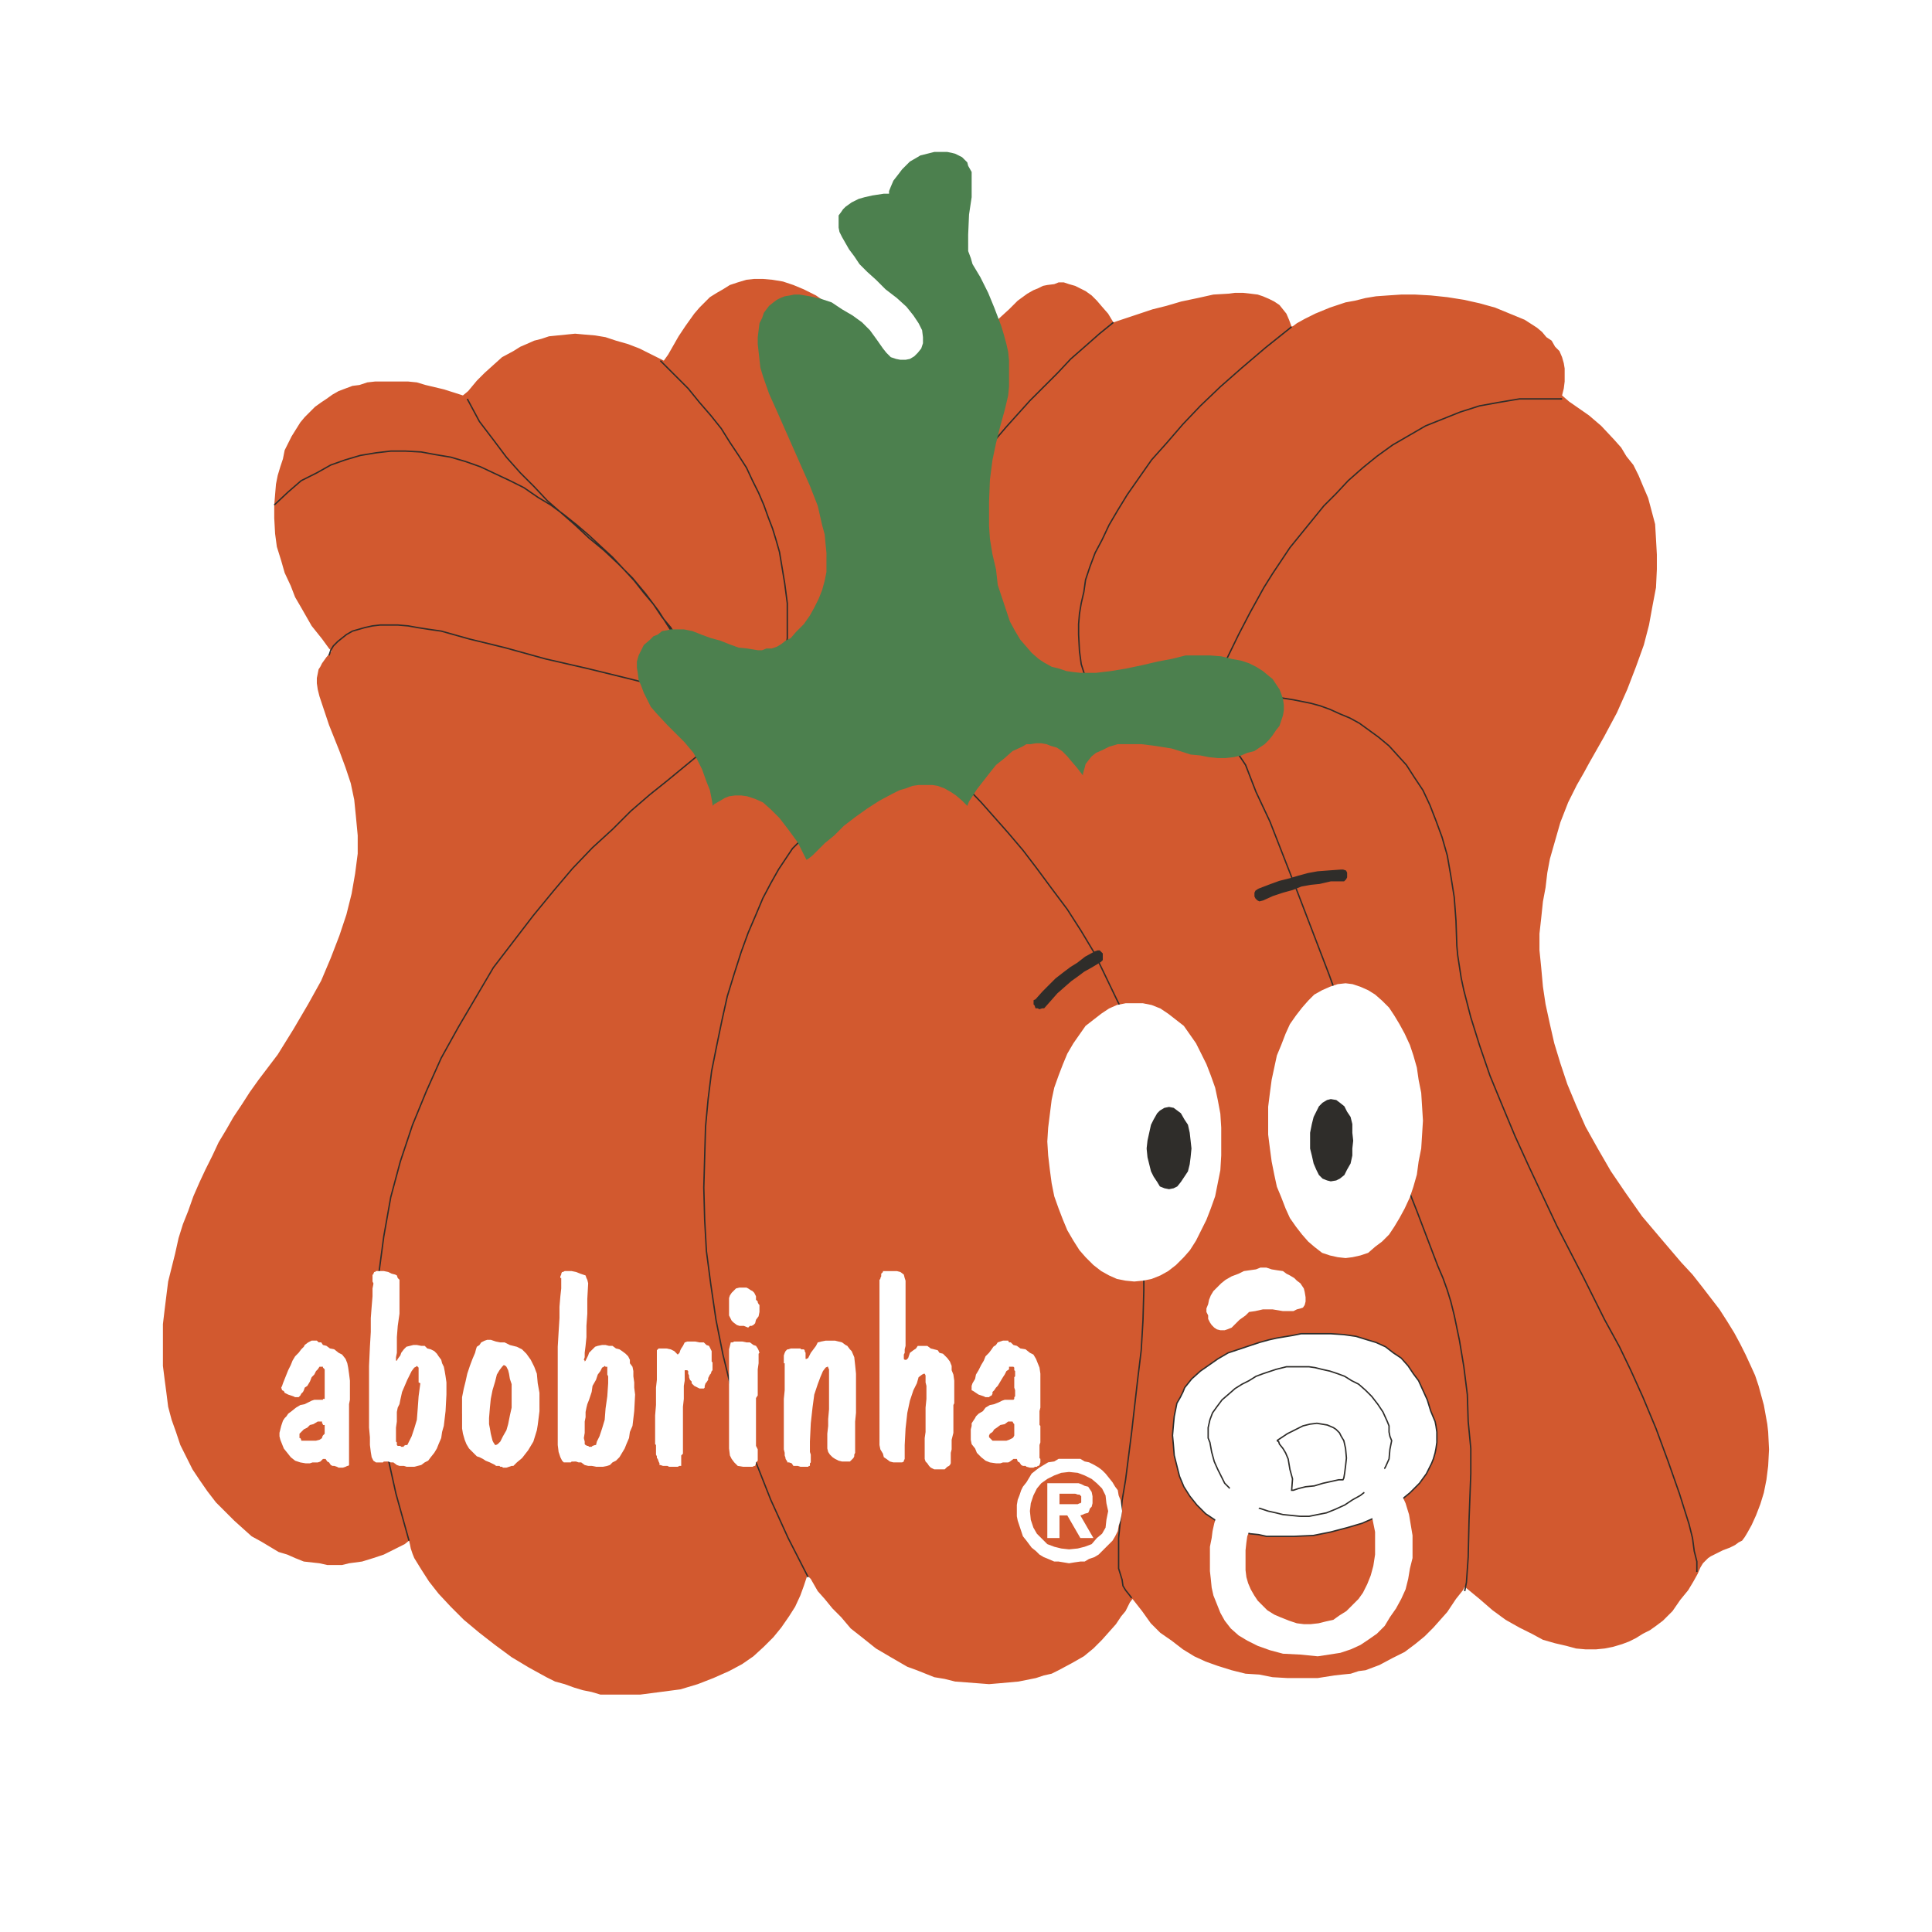
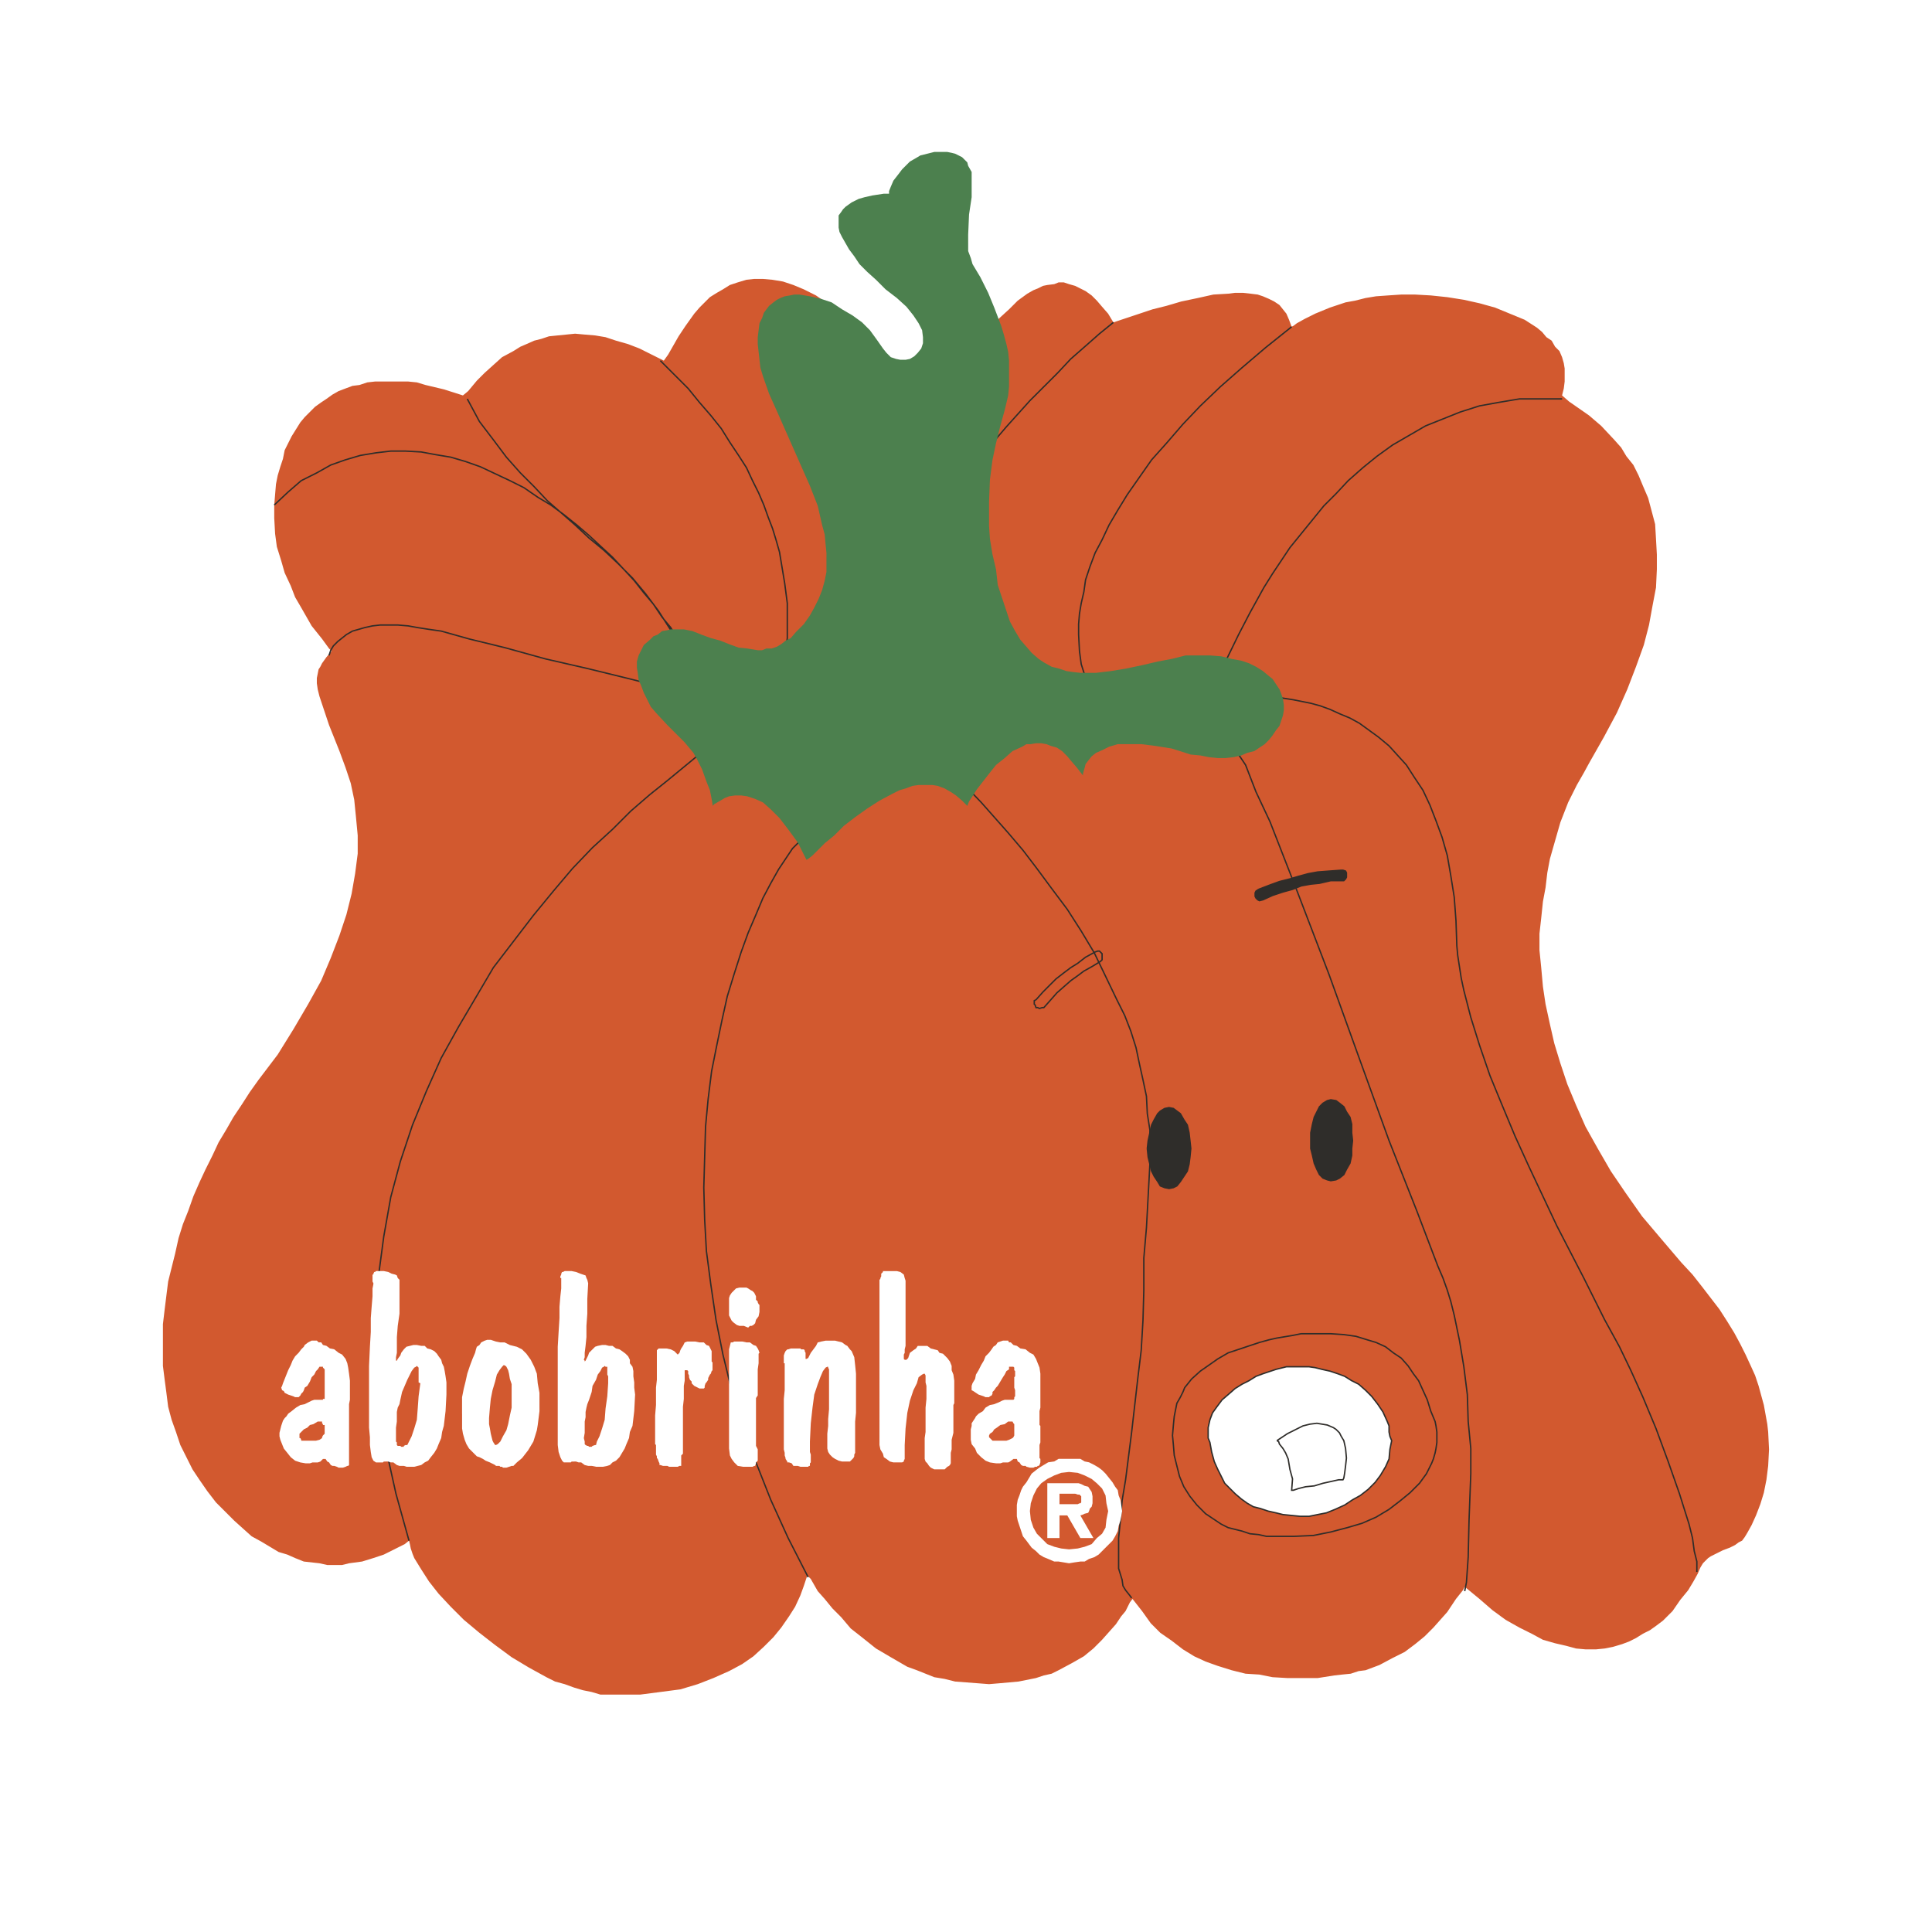
<svg xmlns="http://www.w3.org/2000/svg" width="2500" height="2500" viewBox="0 0 192.756 192.756">
  <path fill-rule="evenodd" clip-rule="evenodd" fill="#fff" d="M0 0h192.756v192.756H0V0z" />
  <path fill-rule="evenodd" clip-rule="evenodd" fill="#d2592f" d="M80.544 157.183l-.346 1.041-.347.955-.521 1.127-.607.955-.781 1.128-.78.954-.955.954-1.041.954-1.128.781-1.302.695-1.561.693-1.562.608-1.735.52-1.995.261-1.996.259H59.896l-.867-.259-.868-.174-.868-.26-.954-.347-.954-.26-.867-.434-1.736-.955-1.735-1.041-1.648-1.215-1.562-1.214-1.561-1.302-1.302-1.301-1.215-1.301-.954-1.215-.781-1.215-.693-1.128-.174-.433-.174-.521-.087-.433-.086-.347-.434.347-1.214.607-.868.434-1.042.346-1.127.348-1.301.174-.695.173h-1.474l-.781-.173-.781-.087-.781-.087-.867-.348-.781-.346-.868-.26-.867-.521-.868-.52-.954-.522-.868-.78-.867-.78-.868-.868-.955-.954-.867-1.128-.781-1.128-.693-1.041-.608-1.215-.607-1.215-.434-1.301-.434-1.215-.347-1.3-.174-1.389-.173-1.302-.174-1.388v-4.164l.174-1.475.173-1.388.174-1.389.347-1.387.347-1.388.347-1.562.434-1.388.52-1.302.521-1.475.607-1.387.608-1.302.694-1.388.607-1.301.781-1.301.694-1.215.868-1.302.78-1.214.868-1.215 1.908-2.515 1.562-2.517 1.475-2.515 1.301-2.343.954-2.256.868-2.255.694-2.082.521-2.083.347-1.995.26-1.996v-1.821l-.173-1.823-.174-1.735-.347-1.648-.52-1.562-.608-1.648-1.04-2.603-.695-2.082-.26-.781-.173-.694-.088-.607v-.521l.088-.433.086-.434.173-.261.174-.347.434-.607.52-.607-.259-.26-.695-.955-1.041-1.301-1.041-1.822-.607-1.041-.434-1.128-.608-1.301-.347-1.215-.433-1.388-.174-1.301-.086-1.562v-1.301l.086-1.041.087-1.042.173-.867.261-.868.26-.78.173-.868.347-.694.348-.694.433-.694.434-.694.434-.521.52-.52.521-.521.607-.434.521-.347.607-.433.608-.347.694-.261.693-.26.695-.087.781-.26.78-.087h3.297l.867.087.868.26 1.822.434 1.908.607.521-.433.868-1.041.781-.781.867-.781.868-.781 1.128-.607.694-.434.607-.261.781-.347.694-.173.781-.26.867-.087.868-.087.867-.087.955.087 1.041.087 1.041.174 1.041.346 1.215.347 1.127.435 1.215.607 1.215.607.434-.607 1.041-1.822.693-1.041.868-1.215.521-.607.52-.521.521-.521.694-.433.607-.347.694-.434.781-.26.868-.26.78-.087h.868l.954.087 1.042.173 1.041.347 1.041.434 1.214.607 1.128.781 1.214.954 1.389 1.128 1.388 1.388 1.388 1.475 1.128 1.128.954.954.521.347.52.348.434.086.434.087.521.173.433-.173.608-.087.433-.173.521-.348.52-.433.434-.434.607-.694 1.302-1.562 1.649-1.821.781-.868.953-.868.869-.867.953-.694.608-.347.433-.174.522-.26.433-.087.694-.086.433-.174h.522l.519.174.608.173.521.26.52.26.607.434.522.521.519.607.607.694.522.868.779-.261 1.823-.607 1.302-.434 1.387-.347 1.475-.434 1.65-.347 1.561-.347 1.474-.086.694-.087h.781l.781.087.693.086.522.174.607.26.52.26.521.348.348.433.346.434.261.607.26.695.174-.087.346-.261.781-.434 1.041-.52 1.475-.607 1.562-.521.955-.173 1.039-.261 1.043-.173 1.213-.087 1.303-.087h1.387l1.562.087 1.648.173 1.649.261 1.56.347 1.563.434 1.475.607 1.474.607 1.215.781.521.434.434.521.52.346.347.608.434.434.26.607.173.607.086.521v1.301l-.086.694-.173.694.695.608 1.994 1.388 1.215 1.041 1.301 1.388.695.781.52.867.695.868.519 1.041.434 1.041.521 1.214.348 1.302.346 1.301.088 1.475.086 1.562v1.475l-.086 1.821-.348 1.823-.348 1.908-.519 1.996-.781 2.168-.868 2.256-1.041 2.343-1.3 2.429-1.477 2.603-.519.954-.696 1.214-.867 1.736-.779 1.995-.348 1.215-.348 1.214-.347 1.215-.26 1.388-.174 1.475-.26 1.388-.173 1.648-.174 1.562v1.649l.174 1.734.173 1.909.26 1.736.434 1.995.435 1.909.608 1.995.693 2.082.867 2.082.955 2.169 1.213 2.169 1.303 2.256 1.475 2.169 1.648 2.342 1.908 2.255 1.996 2.343 1.127 1.215.955 1.214.868 1.128.867 1.128.781 1.216.693 1.127.608 1.127.521 1.041.52 1.128.433.955.348 1.041.26.954.262.955.173.954.172.954.088.781.086 1.735-.086 1.648-.174 1.389-.259 1.3-.348 1.129-.434 1.127-.433.955-.434.781-.262.433-.259.348-.346.173-.348.26-.521.261-.694.26-.519.26-.695.347-.26.173-.262.261-.26.261-.259.433-.26.608-.434.78-.521.867-.782.955-.779 1.128-.955.954-.693.521-.608.433-.695.347-.693.435-.694.346-.695.261-.867.26-.867.174-.868.087h-1.041l-.955-.087-.955-.261-1.127-.26-1.215-.347-1.127-.608-1.214-.606-1.389-.782-1.301-.954-1.303-1.128-1.474-1.214-.174.346-.693.868-.868 1.302-1.388 1.562-.867.867-.955.781-1.042.78-1.214.608-1.301.694-1.389.521-.693.087-.781.259-.868.087-.781.087-1.648.26h-3.035l-1.477-.086-1.301-.261-1.387-.087-1.388-.346-1.389-.434-1.215-.434-1.127-.521-1.129-.693-1.127-.869-1.128-.78-.954-.955-.867-1.214-.955-1.215-.26.347-.433.868-.436.521-.519.78-.694.781-.695.781-.867.868-.953.78-1.217.694-1.301.695-.693.346-.781.174-.782.26-.867.174-.867.174-.955.086-.953.086-1.041.088-1.129-.088-1.128-.086-1.128-.086-1.041-.261-1.041-.173-.867-.348-.868-.346-.954-.348-1.648-.954-1.475-.867-1.302-1.041-1.215-.955-.954-1.127-.867-.869-.781-.954-.694-.78-.694-1.215-.348-.347z" />
-   <path fill-rule="evenodd" clip-rule="evenodd" fill="#fff" d="M129.822 133.064l-.867.174-1.56.26-.782.174-.955.261-1.041.346-1.041.347-1.041.347-1.041.607-.867.608-.867.607-.867.78-.696.868-.174.434-.259.52-.348.608-.086.433-.174.869-.086.867-.088 1.041.088.954.086 1.041.26 1.041.262 1.041.433 1.042.608.954.693.867.434.434.433.434.522.347.519.348.522.346.693.347.694.174.695.173.779.261.869.086.782.173h2.775l1.908-.086 1.736-.347 1.649-.434 1.474-.433 1.389-.608 1.301-.781 1.127-.867.955-.782.955-.954.693-.954.52-1.041.174-.433.174-.608.086-.433.087-.608v-1.041l-.087-.607-.086-.434-.434-1.041-.348-1.128-.433-.954-.434-.955-.521-.694-.52-.781-.693-.781-.781-.52-.782-.607-.953-.433-.869-.261-1.127-.348-1.215-.173-1.301-.087h-2.951z" />
  <path d="M129.822 133.064l-.867.174-1.561.26-.781.174-.955.261-1.041.347-1.041.347-1.041.347-1.041.607-.867.607-.867.607-.867.78-.695.868-.174.434-.26.521-.348.607-.086.434-.174.868-.086.867-.088 1.041.088.954.086 1.041.26 1.041.262 1.041.434 1.042.607.954.693.867.434.434.434.435.521.347.52.348.521.347.693.347.693.174.695.173.779.261.869.087.781.173h2.775l1.908-.086 1.736-.348 1.648-.434 1.475-.434 1.389-.607 1.301-.781 1.127-.867.955-.781.955-.954.693-.954.52-1.041.174-.434.174-.607.086-.434.088-.607v-1.042l-.088-.607-.086-.434-.434-1.041-.348-1.128-.434-.954-.434-.955-.521-.694-.52-.78-.693-.781-.781-.521-.781-.606-.953-.434-.869-.261-1.127-.348-1.215-.173-1.301-.087h-2.949M74.038 72.334l-.521.26-1.562 1.127-2.429 1.735-2.95 2.429-1.735 1.388-1.909 1.648-1.822 1.822-1.995 1.822-1.996 2.083-1.909 2.255-1.996 2.429-1.995 2.603-1.996 2.602-1.735 2.95-1.735 2.949-1.735 3.124-1.475 3.297-1.388 3.383-1.215 3.645-.954 3.557-.694 3.904-.521 3.904-.261 4.077v4.251l.347 4.425.607 4.338 1.041 4.685 1.302 4.686m40.865-70.967h-.26l-.521.087-.607.434-.521.694-.694.694-.694 1.041-.694 1.041-.781 1.388-.781 1.475-.694 1.648-.781 1.822-.694 1.909-.694 2.169-.694 2.255-.521 2.343-.521 2.516-.521 2.604-.347 2.775-.26 2.776-.087 3.037-.086 3.036.086 3.21.174 3.123.434 3.297.521 3.558.694 3.47.867 3.558 1.128 3.557 1.301 3.644 1.475 3.731 1.735 3.816 1.995 3.904m28.111-88.58l-.26-.607-.607-1.909-.174-1.301-.086-1.648v-1.041l.086-1.041.174-1.041.262-1.128.172-1.215.434-1.301.521-1.388.693-1.301.695-1.475.867-1.475.955-1.562 1.213-1.735 1.215-1.735 1.475-1.648 1.648-1.908 1.736-1.822 1.994-1.908 2.17-1.909 2.342-1.995 2.604-2.082m-7.375 35.395l.434-1.302 1.648-3.383 1.127-2.169 1.389-2.516.867-1.388.869-1.301.867-1.301 1.127-1.388 1.129-1.388 1.127-1.388 1.215-1.214 1.215-1.301 1.475-1.301 1.389-1.128 1.561-1.128 1.648-.955 1.648-.954 1.736-.694 1.734-.694 1.908-.607 1.91-.347 2.083-.35h4.25m-60.557 8.936l.347-.434.955-1.301 1.735-1.995 2.082-2.429 2.342-2.603 2.777-2.776 1.301-1.388 1.389-1.215 1.475-1.301 1.389-1.127M77.855 68.43l.347-2.082.347-2.689v-3.47l-.26-1.996-.347-2.082-.173-1.042-.347-1.214-.347-1.128-.434-1.128-.434-1.214-.521-1.215-.607-1.214-.607-1.301-.781-1.215-.868-1.301-.868-1.388-1.041-1.301-1.128-1.301-1.128-1.388-1.388-1.388-1.388-1.388m27.763 39.733l.607.607 1.475 1.475 2.169 2.256 2.689 3.037 1.475 1.735 1.389 1.822 1.475 1.995 1.561 2.083 1.389 2.168 1.301 2.169 1.129 2.342 1.127 2.343.781 1.562.607 1.562.521 1.648.346 1.648.348 1.562.348 1.648.086 1.734.26 1.648v3.297l-.172 3.21-.174 3.21-.262 3.037v3.21l-.086 3.036-.174 2.95-.348 2.862-.605 5.293-.607 4.771-.348 2.082-.174 1.996-.174 1.734v3.037l.348 1.127.086.607.262.434.346.435.262.347m33.225-.692l.174-.868.174-2.516.086-3.73.174-4.599v-2.516l-.26-2.689-.086-2.689-.348-2.776-.434-2.603-.521-2.517-.346-1.388-.348-1.128-.434-1.215-.521-1.215-2.082-5.466-2.775-7.027-2.951-8.154-3.035-8.416-3.123-8.155-2.777-7.114-1.387-2.95-1.041-2.689-.695-1.041-.434-.868-.434-.781-.521-.607m2.083-3.47l.867-.087 2.256.087 1.648.26 1.734.347.953.261.955.347.955.434 1.041.434.953.521.955.694.955.694 1.041.868.867.954.867.955.781 1.214.867 1.302.693 1.475.607 1.562.607 1.648.521 1.822.348 1.996.346 2.169.174 2.342.086 2.516.088.955.174 1.128.174 1.128.26 1.214.693 2.689.867 2.776 1.043 3.037 1.213 2.949 1.303 3.123 1.387 3.037 2.777 5.899 2.689 5.205 2.082 4.165 1.475 2.689 1.127 2.342 1.215 2.689 1.303 3.123 1.215 3.297 1.127 3.21.955 3.037.346 1.388.174 1.302.26 1.041v1.041M68.659 69.124l-.867-.086-2.169-.607-3.124-.781-3.904-.955-4.164-.954-4.078-1.128-3.557-.868-2.776-.781-1.215-.173-1.128-.174-.954-.173-1.041-.087h-1.736l-.781.087-.781.173-.607.174-.607.173-.607.347-.434.347-.434.347-.434.434-.261.434-.173.521m35.398-.434l-.607-1.128-.694-1.215-.868-1.041-.868-1.301-.954-1.128-.955-1.214-1.041-1.128-1.128-1.215-1.128-1.041-1.214-1.127-1.215-1.042-1.301-1.041-1.301-.954-1.301-.781-1.388-.955-1.388-.694-1.475-.694-1.475-.694-1.475-.521-1.475-.434-1.562-.261-1.388-.26-1.562-.086h-1.475l-1.475.173-1.562.26-1.475.434-1.475.521-1.388.781-1.561.781-1.302 1.128-1.388 1.301M68.225 64.96l-1.301-2.082-1.215-1.909-1.301-1.735-1.301-1.562-1.475-1.475-1.388-1.301-1.475-1.214-1.389-1.302-1.388-1.214-1.389-1.214-1.301-1.388-1.389-1.388-1.388-1.562-1.302-1.735-1.388-1.822-1.212-2.257" fill="none" stroke="#2f2d2a" stroke-width=".138" stroke-miterlimit="2.613" />
-   <path fill-rule="evenodd" clip-rule="evenodd" fill="#2f2d2a" d="M103.361 99.75l.696-.781.693-.695.607-.607.782-.606.693-.522.695-.434.78-.606.955-.521.259-.087h.174l.174.174.086.086v.608l-.174.173-.867.521-.779.434-.696.52-.607.434-.693.607-.694.608-.609.694-.693.78h-.174l-.26.087-.174-.087h-.174l-.086-.259-.086-.087v-.347l.172-.087z" />
  <path fill="none" stroke="#2f2d2a" stroke-width=".138" stroke-miterlimit="2.613" d="M103.361 99.75l.696-.781.693-.695.607-.607.782-.606.693-.522.695-.434.78-.606.955-.521.259-.087h.174l.174.174.086.086v.608l-.174.173-.867.521-.779.434-.696.52-.607.434-.693.607-.694.608-.609.694-.693.78h-.174l-.26.087-.174-.087h-.174l-.086-.259-.086-.087v-.347l.172-.087" />
  <path fill-rule="evenodd" clip-rule="evenodd" fill="#2f2d2a" d="M125.572 88.731l1.127-.433.955-.347 1.041-.261.867-.26.956-.26.953-.174 1.129-.086 1.214-.087h.172l.262.087.086.173v.434l-.086.173-.174.174h-1.301l-1.128.26-.868.087-.955.173-.867.347-.953.261-1.043.347-.953.433-.348.087-.174-.087-.172-.173-.087-.174v-.346l.087-.174.26-.174z" />
  <path fill="none" stroke="#2f2d2a" stroke-width=".138" stroke-miterlimit="2.613" d="M125.572 88.731l1.127-.433.955-.347 1.041-.261.867-.26.956-.26.953-.174 1.129-.086 1.214-.087h.172l.262.087.086.173v.434l-.086.173-.174.174h-1.301l-1.128.26-.868.087-.955.173-.867.347-.953.261-1.043.347-.953.433-.348.087-.174-.087-.172-.173-.087-.174v-.346l.087-.174.26-.174" />
-   <path fill-rule="evenodd" clip-rule="evenodd" fill="#fff" d="M123.576 127.078l.522-.261.605-.086.609-.086.434-.174h.608l.519.174.522.086.607.086.346.261.347.174.434.26.26.26.347.26.174.261.174.26.086.347.088.521v.433l-.088.347-.174.261-.26.086-.347.087-.346.174h-1.041l-1.043-.174h-.953l-.781.174-.608.087-.346.346-.607.435-.435.433-.346.347-.434.174-.261.086h-.434l-.346-.086-.262-.174-.259-.261-.174-.259-.174-.347v-.348l-.174-.346v-.348l.174-.434.088-.433.174-.434.26-.434.347-.347.434-.434.433-.346.608-.347.693-.261z" />
  <path fill-rule="evenodd" clip-rule="evenodd" fill="#4c804e" d="M80.458 85.782l.173-.087.434-.347.521-.521.694-.694.954-.78.954-.955 1.128-.868 1.215-.867 1.215-.781 1.301-.694.694-.347.607-.174.694-.26.607-.087H93.038l.52.087.694.26.608.348.52.347.607.52.521.52.173-.433.782-1.215.607-.78.608-.782.693-.867.867-.694.782-.694.955-.434.433-.26h.434l.519-.087h.522l.519.087.434.174.609.173.52.347.519.521.434.52.521.607.608.781v-.174l.174-.607.086-.347.261-.346.346-.434.434-.348.607-.26.695-.347.868-.26h2.341l1.389.174 1.648.26 1.909.607.955.087.867.173.867.087h.781l.782-.087.781-.173.605-.261.696-.173.519-.347.522-.347.433-.434.346-.434.348-.52.347-.434.174-.521.174-.52.086-.521v-.52l-.086-.608-.174-.52-.174-.434-.347-.52-.348-.521-.434-.347-.519-.434-.694-.434-.695-.347-.779-.26-.955-.173-1.041-.261-1.129-.086h-2.43l-1.387.347-1.388.26-1.475.347-1.648.347-1.563.26-1.474.174h-1.561l-.781-.087-.608-.087-.781-.26-.693-.174-.781-.433-.52-.347-.695-.608-.52-.607-.607-.694-.522-.868-.519-.954-.348-1.041-.433-1.302-.434-1.301-.174-1.561-.348-1.475-.259-1.562-.086-1.301v-2.429l.086-2.169.259-1.996.348-1.648.434-1.735.433-1.562.348-1.475.086-.867v-2.603l-.086-.868-.174-.781-.26-.954-.261-.867-.694-1.822-.607-1.475-.781-1.562-.78-1.301-.174-.607-.26-.695V23.403l.086-1.995.261-1.735v-2.516l-.347-.608-.087-.347-.26-.26-.261-.26-.346-.174-.348-.173-.347-.087-.433-.087h-1.302l-.694.174-.694.173-.434.261-.607.346-.347.348-.434.433-.26.347-.607.781-.26.607-.174.434v.261h-.521l-1.128.173-.78.174-.607.173-.695.347-.607.434-.26.26-.174.26-.26.348v1.214l.086.434.261.521.347.607.347.607.52.694.521.781.781.781.868.781.954.954 1.128.867.954.868.694.868.52.78.348.694.086.695v.607l-.173.521-.347.433-.347.347-.434.261-.434.086h-.52l-.434-.086-.52-.174-.435-.434-.346-.433-.608-.868-.694-.955-.781-.78-.954-.694-1.041-.608-1.041-.694-1.041-.347-1.128-.26-.521-.087-.52-.087h-.52l-.434.087-.521.087-.434.173-.347.174-.346.26-.434.347-.261.347-.26.347-.173.521-.261.52-.087.694-.086.695v.693l.086.781.087.781.087.781.26.867.608 1.736.78 1.735 1.649 3.731 1.648 3.73.781 1.995.434 1.909.26.954.087.955.087.867V57.065l-.174.868-.26.954-.348.867-.433.868-.434.781-.607.868-.781.78-.521.608-.52.26-.434.347-.434.26-.52.174h-.521l-.433.173H75.6l-1.041-.173-.868-.087-.955-.347-.867-.347-.954-.26-.955-.347-.867-.348-.868-.173h-1.301l-.347.087-.521.086-.433.348-.435.173-.346.347-.608.521-.26.52-.26.521-.173.607v.607l.086.521.087.694.26.607.26.694.347.694.347.694.521.608 1.128 1.214 1.128 1.128.607.607.434.521.434.52.346.608.521 1.041.434 1.215.347.867.173.867.087.521v.173l.174-.173.607-.347.434-.26.433-.174.608-.086h.607l.608.086.78.26.781.348.781.694.868.867.867 1.128.954 1.302.868 1.735z" />
  <path fill-rule="evenodd" clip-rule="evenodd" fill="#fff" d="M129.736 151.283h.868l.867-.174.869-.172.867-.348.953-.434.781-.519.782-.435.781-.607.693-.695.522-.693.519-.868.348-.78.086-.955.174-.868-.174-.433-.086-.434v-.607l-.174-.434-.433-.955-.522-.78-.607-.781-.608-.607-.693-.607-.694-.348-.695-.434-.693-.26-.781-.26-.782-.173-.693-.174-.607-.087H128.348l-1.041.261-1.301.433-.694.26-.695.434-.693.348-.695.433-.694.608-.607.52-.52.695-.433.607-.262.693-.174.782v1.041l.174.433.174.954.259.954.348.782.348.693.346.694.521.521.52.52.609.521.605.434.608.347.695.174.779.26.782.174.695.172.867.087.867.087z" />
  <path fill="none" stroke="#2f2d2a" stroke-width=".138" stroke-miterlimit="2.613" d="M129.736 151.283h.868l.867-.174.869-.172.867-.348.953-.434.781-.519.782-.435.781-.607.693-.695.522-.693.519-.868.348-.78.086-.955.174-.868-.174-.433-.086-.434v-.607l-.174-.434-.433-.955-.522-.78-.607-.781-.608-.607-.693-.607-.694-.348-.695-.434-.693-.26-.781-.26-.782-.173-.693-.174-.607-.087H128.348l-1.041.261-1.301.433-.694.26-.695.434-.693.348-.695.433-.694.608-.607.52-.52.695-.433.607-.262.693-.174.782v1.041l.174.433.174.954.259.954.348.782.348.693.346.694.521.521.52.52.609.521.605.434.608.347.695.174.779.26.782.174.695.172.867.087.867.087" />
-   <path d="M131.125 145.991l-.521.174-.607.086-.52.174-.434.261-.521.347-.52.348-.436.434-.434.521-.434.434-.434.521-.346.694-.348.521-.348.693-.26.607-.262.781-.26.693-.086.607-.086.781V156.663l.086.693.174.607.26.607.348.607.346.521.521.521.434.434.693.434.607.261.869.347.779.26.695.087h.693l.781-.087.693-.173.781-.174.607-.434.693-.434.521-.521.693-.694.434-.607.434-.867.348-.868.26-.954.174-1.128V152.845l-.174-.867-.174-.868-.26-.78-.174-.693-.26-.695-.348-.521-.434-.434-.26-.434-.434-.434-.521-.261-.52-.26-.434-.261-.521-.087-.52-.086h-.521l-.512-.173zm-.867-2.776l-.869.261-1.127.434-.695.26-.867.434-.693.521-.867.693-.867.607-.695.867-.781 1.042-.607.954-.605 1.301-.436 1.389-.172.78-.088.694-.174.868v2.428l.088.781.086.867.174.781.348.867.346.867.434.781.607.78.781.694.867.521 1.041.521 1.215.434 1.303.348 1.734.087 1.734.173 1.129-.173 1.127-.174 1.041-.347.955-.435.781-.521.867-.607.781-.78.52-.867.607-.868.521-.954.434-.954.26-1.041.174-1.041.26-1.042v-2.255l-.174-1.041-.174-1.042-.346-1.127-.434-.955-.521-.954-.693-.867-.607-.868-.781-.78-.693-.694-.955-.607-.781-.434-.953-.347-.955-.261-.867-.173h-.867l-.871.174z" fill-rule="evenodd" clip-rule="evenodd" fill="#fff" />
  <path fill-rule="evenodd" clip-rule="evenodd" fill="#fff" d="M127.395 143.735l.171.087.088.26.348.435.26.433.259.608.174 1.041.26.954-.086 1.128h.174l.519-.174.696-.173.867-.087.867-.261.781-.173.78-.173h.433l.088-.174.086-.521.088-.694.086-.78-.086-.954-.174-.782-.26-.433-.173-.347-.348-.348-.26-.172-.607-.261-.522-.087-.519-.087-.694.087-.695.174-.693.346-.867.435-1.041.693z" />
  <path fill="none" stroke="#2f2d2a" stroke-width=".138" stroke-miterlimit="2.613" d="M127.395 143.735l.171.087.088.26.348.435.26.433.259.608.174 1.041.26.954-.086 1.128h.174l.519-.174.696-.173.867-.087.867-.261.781-.173.78-.173h.433l.088-.174.086-.521.088-.694.086-.78-.086-.954-.174-.782-.26-.433-.173-.347-.348-.348-.26-.172-.607-.261-.522-.087-.519-.087-.694.087-.695.174-.693.346-.867.435-1.041.693" />
-   <path fill-rule="evenodd" clip-rule="evenodd" fill="#fff" d="M104.49 113.892l.086-1.389.174-1.389.174-1.387.26-1.215.433-1.214.434-1.128.433-1.042.608-1.04.607-.868.608-.867.781-.608.781-.607.781-.521.78-.346.869-.174h1.734l.867.174.868.346.781.521.781.607.781.608.608.867.607.868.52 1.04.519 1.042.436 1.128.433 1.214.26 1.215.26 1.387.088 1.389v2.776l-.088 1.475-.26 1.302-.26 1.3-.433 1.215-.436 1.128-.519 1.041-.52 1.041-.607.954-.608.695-.781.78-.781.607-.781.435-.868.347-.867.173-.867.086-.867-.086-.869-.173-.78-.347-.781-.435-.781-.607-.781-.78-.608-.695-.607-.954-.608-1.041-.433-1.041-.434-1.128-.433-1.215-.26-1.3-.174-1.302-.174-1.475-.086-1.387zM126.525 111.809v-1.388l.174-1.389.174-1.301.26-1.214.262-1.215.433-1.041.434-1.128.433-.954.608-.867.607-.782.608-.693.607-.608.779-.434.782-.347.781-.26.781-.087.693.087.782.26.781.347.693.434.694.608.695.693.519.782.522.867.519.954.522 1.128.346 1.041.347 1.215.174 1.214.26 1.301.088 1.389.086 1.388-.086 1.388-.088 1.388-.26 1.302-.174 1.301-.347 1.214-.346 1.041-.522 1.128-.519.954-.522.869-.519.78-.695.694-.694.521-.693.607-.781.261-.782.173-.693.087-.781-.087-.781-.173-.782-.261-.779-.607-.607-.521-.608-.694-.607-.78-.608-.869-.433-.954-.434-1.128-.433-1.041-.262-1.214-.26-1.301-.174-1.302-.174-1.388v-1.388z" />
  <path fill-rule="evenodd" clip-rule="evenodd" fill="#2f2d2a" d="M114.467 114.585l.088-.781.172-.781.173-.781.26-.52.348-.608.26-.26.433-.259.436-.087.433.087.346.259.348.26.347.608.346.52.174.781.088.781.086.781-.086.868-.088.694-.174.694-.346.52-.347.521-.348.433-.346.174-.433.087-.436-.087-.433-.174-.26-.433-.348-.521-.26-.52-.173-.694-.172-.694-.088-.868z" />
  <path fill="none" stroke="#2f2d2a" stroke-width=".138" stroke-miterlimit="2.613" d="M114.467 114.585l.088-.781.172-.781.173-.781.26-.52.348-.608.26-.26.433-.259.436-.087.433.087.346.259.348.26.347.608.346.52.174.781.088.781.086.781-.086.868-.088.694-.174.694-.346.52-.347.521-.348.433-.346.174-.433.087-.436-.087-.433-.174-.26-.433-.348-.521-.26-.52-.173-.694-.172-.694-.088-.868" />
  <path fill-rule="evenodd" clip-rule="evenodd" fill="#2f2d2a" d="M130.777 113.804v-.781l.174-.868.174-.693.26-.521.26-.52.347-.348.434-.26.347-.086.52.086.348.26.433.348.26.52.348.521.173.693v.868l.086.781-.086.781v.694l-.173.781-.348.607-.26.521-.433.347-.348.173-.52.087-.347-.087-.434-.173-.347-.347-.26-.521-.26-.607-.174-.781-.174-.694v-.781z" />
  <path fill="none" stroke="#2f2d2a" stroke-width=".138" stroke-miterlimit="2.613" d="M130.777 113.804v-.781l.174-.868.174-.693.26-.521.26-.52.347-.348.434-.26.347-.086.52.086.348.26.433.348.26.52.348.521.173.693v.868l.086.781-.086.781v.694l-.173.781-.348.607-.26.521-.433.347-.348.173-.52.087-.347-.087-.434-.173-.347-.347-.26-.521-.26-.607-.174-.781-.174-.694v-.781" />
-   <path d="M32.481 145.558l.174.26.174.087.173.261.174.086h.173l.26.087.174.087H34.217l.26-.087.173-.087h.087l.087-.086V140.09l.087-.434v-1.91l-.087-.694-.087-.606-.087-.434-.173-.435-.347-.434-.347-.174-.434-.347-.434-.087-.347-.26-.347-.087-.173-.26h-.26l-.174-.174h-.52l-.173.086-.173.088-.347.26-.087.174-.26.26-.261.347-.347.348-.261.434-.173.434-.26.521-.174.434-.173.434-.173.435-.087.26-.087.174.087.261.174.086.086.174.347.174.26.086.26.087.174.087h.347l.087-.087.087-.087.087-.173.173-.174.087-.173.087-.261.26-.174.26-.434.173-.434.26-.261.174-.347.174-.173.173-.261h.346v.087l.173.174V139.572h-.173v.087H31.354l-.26.086-.347.174-.347.174-.434.087-.434.26-.434.348-.347.26-.174.261-.173.173-.173.261-.088.257-.087.261-.086.347-.087.348v.347l.087.347.173.434.174.435.347.434.347.434.434.348.521.173.52.087h.434l.26-.087h.521l.26-.087.26-.26h.26v-.003zm-.434-3.731h.087V142l.086.087v.087h.173V143.043l-.173.173-.086.174v.087l-.26.173-.347.087h-1.474v-.087l-.087-.173h-.087v-.434l.174-.174.26-.261.347-.173.26-.261.347-.087.434-.26h.346zM38.467 145.817h.261l.26.087h.26l.347.261.261.086h.434l.26.087h.782l.347-.087.347-.086.347-.261.347-.173.26-.348.347-.434.26-.434.173-.435.261-.606.086-.607.173-.607.174-1.475.087-1.648V137.922l-.087-.607-.087-.521-.087-.434-.173-.347-.086-.348-.261-.347-.173-.261-.26-.26-.347-.174-.347-.087-.26-.26h-.347l-.434-.087h-.347l-.347.087-.347.087-.26.26-.261.347-.087.261-.26.347-.087.174v.087-.087h-.087v-.347l.087-.435v-1.561l.087-1.128.174-1.214v-3.384l-.174-.174-.087-.26-.174-.087-.347-.087-.347-.173-.434-.088H37.513l-.086.088h-.087l-.087.173v.087h-.086V127.856l.086.174v.087l-.086.434v.781l-.087 1.041-.086 1.128v1.388l-.087 1.476-.087 1.908V142.436l.087.954v.78l.087.694.086.521.173.348.26.173h.694l.087-.087h.173v-.002zm3.123-9.543l.087.087.087.087V137.924l.174.087-.174 1.301-.087 1.215-.087 1.128-.26.867-.261.781-.26.521-.174.347h-.173l-.173.087v.087h-.261l-.087-.087h-.26l-.087-.087v-.26l-.087-.087v-1.389l.087-.607V140.873l.087-.434.174-.347.086-.434.174-.781.26-.607.26-.607.26-.521.173-.347.261-.347.173-.087.088-.087zM46.102 141.046v1.474l.086.521.174.606.173.434.26.435.26.26.347.348.087.086.086.088.261.086.347.174.26.174.434.173.521.261.086.086h.347l.087.087h.174l.086.087h.347l.26-.087.261-.087h.174l.347-.347.521-.434.607-.781.52-.867.347-1.128.087-.521.087-.694.086-.693V138.965l-.173-.954-.087-.955-.26-.693-.348-.694-.434-.607-.434-.434-.521-.26-.347-.087-.348-.087-.521-.26h-.434l-.434-.088-.26-.086-.26-.087h-.348l-.26.087-.174.086-.173.088-.173.26-.261.174-.086.26-.087.347-.26.607-.26.694-.26.78-.173.781-.173.694-.174.867V141.046h.003zm2.69.433l.086-1.041.087-.867.173-.867.26-.868.173-.694.26-.434.261-.347.173-.174.174.087.087.087.173.347.086.347.087.521.174.521v2.341l-.174.781-.173.867-.173.607-.347.607-.26.521-.26.26-.174.087h-.086l-.174-.26-.086-.174-.087-.347-.086-.347-.087-.521-.086-.434v-.606h-.001zM57.293 145.817h.174l.26.087h.26l.347.261.347.086h.347l.434.087h.694l.434-.087.26-.086.26-.261.348-.173.347-.348.26-.434.26-.434.173-.435.26-.606.087-.607.26-.607.173-1.475.087-1.648-.087-.694v-.521l-.086-.607v-.521l-.087-.434-.26-.347v-.348l-.173-.347-.26-.261-.347-.26-.26-.174-.347-.087-.348-.26h-.347l-.347-.087h-.346l-.434.087-.26.087-.26.26-.347.347-.087.261-.173.347-.087.174-.086.087v-.087l-.087-.087.087-.26v-.435l.086-.693.087-.868v-1.128l.087-1.214v-1.475l.086-1.562-.086-.347-.087-.174-.087-.26-.26-.087-.26-.087-.434-.173-.434-.088h-.694l-.173.088h-.087l-.086.173v.087l-.087.174v.173h.087V128.551l-.087.781-.087 1.041v1.128l-.087 1.388-.087 1.476v9.805l.087.694.174.521.173.348.173.173h.694l.086-.087h.26v-.002zm3.038-9.543l.086.087h.173V137.142l.087.174V138.011l-.087 1.301-.173 1.215-.086 1.128-.261.867-.26.781-.26.521-.087.347h-.086l-.26.087-.087.087h-.26l-.087-.087h-.086l-.174-.087-.086-.087v-.26l-.087-.347.087-.521V141.828l.086-.434v-.521l.087-.434.087-.347.173-.434.26-.781.087-.607.347-.607.174-.521.26-.347.173-.347.173-.087.087-.087zM65.449 144.343V145.124l.087.174v.173l.087.087.086.259.087.174v.174h.087l.26.086H66.577l.173.087H67.618l.174-.087h.173V145.21l.173-.173V140.353l.087-.782v-1.301l.087-.521v-1.041h.26l.087.087v.26l.087.174v.173l.087.26.173.174v.174l.087.087.173.173.174.086.173.087.174.087h.434l.086-.087v-.173l.087-.26.087-.087.173-.261v-.173l.087-.174.087-.173.087-.087.086-.26.087-.087V135.928l-.087-.087V134.8l-.086-.174-.174-.347-.26-.087-.26-.259h-.434l-.434-.088h-.781l-.26.088-.174.346-.173.26-.087.174-.086.26-.087.087-.087.086-.087-.086-.087-.087-.173-.173-.174-.087-.173-.087-.434-.087H65.709l-.086.087-.087.087v2.949l-.087.781v1.736l-.087 1.041v2.862l.087.087v.174zM74.819 146.338h.26l.173-.087h.087l.086-.26v-.087l.174-.173v-1.13l-.174-.347v-4.771l.174-.261v-2.601l.086-.607v-.956l.087-.087-.087-.26-.086-.174-.174-.26-.26-.087-.347-.26h-.347l-.434-.088h-.781l-.173.088h-.173l-.087.347-.087.347v9.892l.087.693.173.348.26.347.347.347.521.087h.695zm-.174-13.881l.174-.174h.173l.173-.087.174-.173.086-.347.26-.348.087-.434V130.199l-.087-.087-.086-.173v-.087l-.174-.174v-.347l-.086-.174-.087-.173-.173-.174-.173-.087-.261-.174-.173-.087h-.694l-.347.087-.26.261-.174.174-.173.26-.087.26V131.241l.087.174.173.347.174.174.347.26.261.087h.434l.432.174zM80.198 146.338h.433l.087-.087h.087v-.26l.087-.087v-.78l-.087-.261v-1.041l.087-1.822.173-1.562.174-1.3.347-1.041.26-.695.26-.607.261-.347.173-.087h.087v.087l.086.174v3.99l-.086.954v.695l-.087.781v1.475l.087.346.173.261.261.26.26.174.347.173.347.086H84.796l.086-.086.174-.173.087-.087.086-.173v-.174l.087-.174v-3.123l.087-.867v-3.905l-.087-.867-.087-.781-.26-.607-.173-.174-.26-.347-.174-.087-.347-.259-.347-.088-.347-.086h-.954l-.434.086-.347.088-.174.346-.26.347-.26.347-.174.347-.087.173-.173.087h-.087v-.607l-.087-.173v-.087l-.086-.087h-.26l-.087-.087h-.955l-.26.087h-.087l-.173.174-.087.173-.087.26V136.015h.087v2.689l-.087.867V144.603l.087.347v.26l.087.261v.087l.173.259v.087h.174l.26.087.174.26h.433l.261.087h.347zM89.741 145.904h.26l.174-.087v-.086l.087-.173V144.169l.086-1.648.174-1.561.26-1.216.347-1.04.347-.694.173-.608.348-.26.173-.087h.087l.087.174v.694l.087.347v1.301l-.087.867v2.43l-.087.608v2.082l.087.259.173.174.174.26.173.174.347.174h1.041l.174-.174.087-.087.173-.087.087-.086.087-.174v-1.041l.086-.347V143.648l.174-.693v-2.776l.087-.174V137.749l-.087-.607-.174-.434v-.434l-.173-.433-.26-.348-.261-.26-.173-.173-.347-.087-.174-.26-.347-.087-.347-.087-.347-.26h-.954l-.174.26-.26.174-.347.26-.087.26-.086.26-.174.174h-.173l-.087-.087v-.434l.087-.173v-.347l.086-.347v-6.507l-.086-.26-.087-.347-.347-.26-.347-.088H88.093v.088l-.174.173v.261l-.086.173v.087l-.087.087V144.169l.087.434.26.434.086.347.26.174.348.259.347.087h.607zM101.453 145.558l.088.26.172.087.174.261.174.086h.26l.088.087.346.087h.348l.174-.087h.174l.086-.087h.088l.086-.086.088-.261v-.347l-.088-.087v-1.303l.088-.26v-1.65l-.088-.087v-1.386l.088-.348v-3.385l-.088-.606-.174-.434-.174-.435-.26-.434-.348-.174-.434-.347-.52-.087-.348-.26-.346-.087-.262-.26h-.174l-.086-.174h-.522l-.26.086-.26.088-.174.26-.26.174-.174.26-.26.347-.348.348-.174.434-.26.434-.26.521-.262.434-.086.434-.26.435-.087.26v.435l.173.086.26.174.262.174.26.086.26.087.174.087h.348l.086-.087.174-.087.086-.173v-.174l.174-.173.174-.261.174-.174.26-.434.26-.434.174-.261.174-.347.26-.173v-.261H101.107l.086.087v.26l.086.087V137.314l-.086.087V138.443l.086.261v.607l-.086.087v.174l-.086.087H100.237l-.26.086-.348.174-.434.174-.434.087-.434.26-.26.348-.434.26-.262.261-.086.173-.174.261-.169.257v.261l-.087.347V143.65l.087.434.347.435.174.434.434.434.434.348.434.173.607.087h.434l.26-.087h.522l.174-.087.348-.26h.343v-.003zm-.607-3.731h.174l.088.173.086.087v1.129l-.086.174-.088.087-.348.173-.26.087h-1.389l-.086-.087-.174-.173-.086-.087v-.174l.086-.173.26-.174.174-.261.26-.173.348-.261.434-.087.348-.26h.259zM106.658 155.969l.521-.087.607-.087h.434l.434-.261.52-.173.436-.261.346-.347.348-.347.348-.348.346-.347.26-.435.262-.521.086-.521.174-.52.086-.435.088-.521-.088-.607-.086-.52-.174-.435-.086-.521-.262-.347-.26-.435-.346-.434-.348-.434-.348-.347-.346-.261-.436-.26-.52-.261-.434-.087-.434-.26h-2.169l-.434.26-.607.087-.434.261-.434.26-.348.261-.434.347-.26.434-.26.434-.348.435-.174.347-.174.521-.172.435-.088.52V151.279l.088.435.172.52.174.521.174.521.348.435.26.347.26.348.434.347.348.347.434.261.434.173.607.261h.434l.521.087.52.087zm0-1.389l-.779-.087-.695-.173-.693-.261-.607-.607-.434-.434-.348-.607-.26-.78-.088-.868.088-.78.26-.781.348-.694.434-.521.607-.434.693-.347.695-.261.779-.087.869.087.693.261.693.347.521.434.52.521.348.694.086.781.174.78-.174.868-.086.78-.348.607-.52.434-.521.607-.693.261-.693.173-.869.087zm1.129-3.384l.26-.087.174-.086.348-.087.086-.174.086-.26.174-.174.086-.347v-.695l-.086-.434-.174-.261-.172-.26-.348-.087-.348-.174-.26-.087h-3.123v5.466h1.215v-2.256h.779l1.303 2.256h1.301l-1.301-2.253zm-2.082-1.127v-1.042h1.561l.262.087h.172l.088.087.086.087v.608l-.086.087h-.088l-.172.087h-1.823v-.001z" fill-rule="evenodd" clip-rule="evenodd" fill="#fff" />
+   <path d="M32.481 145.558l.174.26.174.087.173.261.174.086h.173l.26.087.174.087H34.217l.26-.087.173-.087h.087l.087-.086V140.09l.087-.434v-1.91l-.087-.694-.087-.606-.087-.434-.173-.435-.347-.434-.347-.174-.434-.347-.434-.087-.347-.26-.347-.087-.173-.26h-.26l-.174-.174h-.52l-.173.086-.173.088-.347.26-.087.174-.26.26-.261.347-.347.348-.261.434-.173.434-.26.521-.174.434-.173.434-.173.435-.087.26-.087.174.087.261.174.086.086.174.347.174.26.086.26.087.174.087h.347l.087-.087.087-.087.087-.173.173-.174.087-.173.087-.261.26-.174.26-.434.173-.434.26-.261.174-.347.174-.173.173-.261h.346v.087l.173.174V139.572h-.173v.087H31.354l-.26.086-.347.174-.347.174-.434.087-.434.26-.434.348-.347.26-.174.261-.173.173-.173.261-.088.257-.087.261-.086.347-.087.348v.347l.087.347.173.434.174.435.347.434.347.434.434.348.521.173.52.087h.434l.26-.087h.521l.26-.087.26-.26h.26v-.003zm-.434-3.731h.087V142l.086.087v.087h.173V143.043l-.173.173-.086.174v.087l-.26.173-.347.087h-1.474v-.087l-.087-.173h-.087v-.434l.174-.174.26-.261.347-.173.26-.261.347-.087.434-.26h.346zM38.467 145.817h.261l.26.087h.26l.347.261.261.086h.434l.26.087h.782l.347-.087.347-.086.347-.261.347-.173.26-.348.347-.434.26-.434.173-.435.261-.606.086-.607.173-.607.174-1.475.087-1.648V137.922l-.087-.607-.087-.521-.087-.434-.173-.347-.086-.348-.261-.347-.173-.261-.26-.26-.347-.174-.347-.087-.26-.26h-.347l-.434-.087h-.347l-.347.087-.347.087-.26.26-.261.347-.087.261-.26.347-.087.174v.087-.087h-.087v-.347l.087-.435v-1.561l.087-1.128.174-1.214v-3.384l-.174-.174-.087-.26-.174-.087-.347-.087-.347-.173-.434-.088H37.513l-.086.088h-.087l-.087.173v.087h-.086V127.856l.086.174v.087l-.086.434v.781l-.087 1.041-.086 1.128v1.388l-.087 1.476-.087 1.908V142.436l.087.954v.78l.087.694.086.521.173.348.26.173h.694l.087-.087h.173v-.002zm3.123-9.543l.087.087.087.087V137.924l.174.087-.174 1.301-.087 1.215-.087 1.128-.26.867-.261.781-.26.521-.174.347h-.173l-.173.087v.087h-.261l-.087-.087h-.26l-.087-.087v-.26l-.087-.087v-1.389l.087-.607V140.873l.087-.434.174-.347.086-.434.174-.781.26-.607.26-.607.26-.521.173-.347.261-.347.173-.087.088-.087zM46.102 141.046v1.474l.086.521.174.606.173.434.26.435.26.26.347.348.087.086.086.088.261.086.347.174.26.174.434.173.521.261.086.086h.347l.087.087h.174l.086.087h.347l.26-.087.261-.087h.174l.347-.347.521-.434.607-.781.52-.867.347-1.128.087-.521.087-.694.086-.693V138.965l-.173-.954-.087-.955-.26-.693-.348-.694-.434-.607-.434-.434-.521-.26-.347-.087-.348-.087-.521-.26h-.434l-.434-.088-.26-.086-.26-.087h-.348l-.26.087-.174.086-.173.088-.173.26-.261.174-.086.26-.087.347-.26.607-.26.694-.26.78-.173.781-.173.694-.174.867V141.046h.003zm2.69.433l.086-1.041.087-.867.173-.867.26-.868.173-.694.26-.434.261-.347.173-.174.174.087.087.087.173.347.086.347.087.521.174.521v2.341l-.174.781-.173.867-.173.607-.347.607-.26.521-.26.26-.174.087h-.086l-.174-.26-.086-.174-.087-.347-.086-.347-.087-.521-.086-.434v-.606h-.001zM57.293 145.817h.174l.26.087h.26l.347.261.347.086h.347l.434.087h.694l.434-.087.26-.086.26-.261.348-.173.347-.348.26-.434.26-.434.173-.435.26-.606.087-.607.26-.607.173-1.475.087-1.648-.087-.694v-.521l-.086-.607v-.521l-.087-.434-.26-.347v-.348l-.173-.347-.26-.261-.347-.26-.26-.174-.347-.087-.348-.26h-.347l-.347-.087h-.346l-.434.087-.26.087-.26.26-.347.347-.087.261-.173.347-.087.174-.086.087v-.087l-.087-.087.087-.26v-.435l.086-.693.087-.868v-1.128l.087-1.214v-1.475l.086-1.562-.086-.347-.087-.174-.087-.26-.26-.087-.26-.087-.434-.173-.434-.088h-.694l-.173.088h-.087l-.086.173v.087l-.087.174v.173h.087V128.551l-.087.781-.087 1.041v1.128l-.087 1.388-.087 1.476v9.805l.087.694.174.521.173.348.173.173h.694l.086-.087h.26v-.002zm3.038-9.543l.086.087h.173V137.142l.087.174V138.011l-.087 1.301-.173 1.215-.086 1.128-.261.867-.26.781-.26.521-.087.347h-.086l-.26.087-.087.087h-.26l-.087-.087h-.086l-.174-.087-.086-.087v-.26l-.087-.347.087-.521V141.828l.086-.434v-.521l.087-.434.087-.347.173-.434.26-.781.087-.607.347-.607.174-.521.26-.347.173-.347.173-.087.087-.087M65.449 144.343V145.124l.087.174v.173l.087.087.086.259.087.174v.174h.087l.26.086H66.577l.173.087H67.618l.174-.087h.173V145.21l.173-.173V140.353l.087-.782v-1.301l.087-.521v-1.041h.26l.087.087v.26l.087.174v.173l.087.26.173.174v.174l.087.087.173.173.174.086.173.087.174.087h.434l.086-.087v-.173l.087-.26.087-.087.173-.261v-.173l.087-.174.087-.173.087-.087.086-.26.087-.087V135.928l-.087-.087V134.8l-.086-.174-.174-.347-.26-.087-.26-.259h-.434l-.434-.088h-.781l-.26.088-.174.346-.173.26-.087.174-.086.26-.087.087-.087.086-.087-.086-.087-.087-.173-.173-.174-.087-.173-.087-.434-.087H65.709l-.086.087-.087.087v2.949l-.087.781v1.736l-.087 1.041v2.862l.087.087v.174zM74.819 146.338h.26l.173-.087h.087l.086-.26v-.087l.174-.173v-1.13l-.174-.347v-4.771l.174-.261v-2.601l.086-.607v-.956l.087-.087-.087-.26-.086-.174-.174-.26-.26-.087-.347-.26h-.347l-.434-.088h-.781l-.173.088h-.173l-.087.347-.087.347v9.892l.087.693.173.348.26.347.347.347.521.087h.695zm-.174-13.881l.174-.174h.173l.173-.087.174-.173.086-.347.26-.348.087-.434V130.199l-.087-.087-.086-.173v-.087l-.174-.174v-.347l-.086-.174-.087-.173-.173-.174-.173-.087-.261-.174-.173-.087h-.694l-.347.087-.26.261-.174.174-.173.26-.087.26V131.241l.087.174.173.347.174.174.347.26.261.087h.434l.432.174zM80.198 146.338h.433l.087-.087h.087v-.26l.087-.087v-.78l-.087-.261v-1.041l.087-1.822.173-1.562.174-1.3.347-1.041.26-.695.26-.607.261-.347.173-.087h.087v.087l.086.174v3.99l-.086.954v.695l-.087.781v1.475l.087.346.173.261.261.26.26.174.347.173.347.086H84.796l.086-.086.174-.173.087-.087.086-.173v-.174l.087-.174v-3.123l.087-.867v-3.905l-.087-.867-.087-.781-.26-.607-.173-.174-.26-.347-.174-.087-.347-.259-.347-.088-.347-.086h-.954l-.434.086-.347.088-.174.346-.26.347-.26.347-.174.347-.087.173-.173.087h-.087v-.607l-.087-.173v-.087l-.086-.087h-.26l-.087-.087h-.955l-.26.087h-.087l-.173.174-.087.173-.087.26V136.015h.087v2.689l-.087.867V144.603l.087.347v.26l.087.261v.087l.173.259v.087h.174l.26.087.174.26h.433l.261.087h.347zM89.741 145.904h.26l.174-.087v-.086l.087-.173V144.169l.086-1.648.174-1.561.26-1.216.347-1.04.347-.694.173-.608.348-.26.173-.087h.087l.087.174v.694l.087.347v1.301l-.087.867v2.43l-.087.608v2.082l.087.259.173.174.174.26.173.174.347.174h1.041l.174-.174.087-.087.173-.087.087-.086.087-.174v-1.041l.086-.347V143.648l.174-.693v-2.776l.087-.174V137.749l-.087-.607-.174-.434v-.434l-.173-.433-.26-.348-.261-.26-.173-.173-.347-.087-.174-.26-.347-.087-.347-.087-.347-.26h-.954l-.174.26-.26.174-.347.26-.087.26-.086.26-.174.174h-.173l-.087-.087v-.434l.087-.173v-.347l.086-.347v-6.507l-.086-.26-.087-.347-.347-.26-.347-.088H88.093v.088l-.174.173v.261l-.086.173v.087l-.087.087V144.169l.087.434.26.434.086.347.26.174.348.259.347.087h.607zM101.453 145.558l.088.26.172.087.174.261.174.086h.26l.088.087.346.087h.348l.174-.087h.174l.086-.087h.088l.086-.086.088-.261v-.347l-.088-.087v-1.303l.088-.26v-1.65l-.088-.087v-1.386l.088-.348v-3.385l-.088-.606-.174-.434-.174-.435-.26-.434-.348-.174-.434-.347-.52-.087-.348-.26-.346-.087-.262-.26h-.174l-.086-.174h-.522l-.26.086-.26.088-.174.26-.26.174-.174.26-.26.347-.348.348-.174.434-.26.434-.26.521-.262.434-.086.434-.26.435-.087.26v.435l.173.086.26.174.262.174.26.086.26.087.174.087h.348l.086-.087.174-.087.086-.173v-.174l.174-.173.174-.261.174-.174.26-.434.26-.434.174-.261.174-.347.26-.173v-.261H101.107l.086.087v.26l.086.087V137.314l-.086.087V138.443l.086.261v.607l-.086.087v.174l-.086.087H100.237l-.26.086-.348.174-.434.174-.434.087-.434.26-.26.348-.434.26-.262.261-.086.173-.174.261-.169.257v.261l-.087.347V143.65l.087.434.347.435.174.434.434.434.434.348.434.173.607.087h.434l.26-.087h.522l.174-.087.348-.26h.343v-.003zm-.607-3.731h.174l.088.173.086.087v1.129l-.086.174-.088.087-.348.173-.26.087h-1.389l-.086-.087-.174-.173-.086-.087v-.174l.086-.173.26-.174.174-.261.26-.173.348-.261.434-.087.348-.26h.259zM106.658 155.969l.521-.087.607-.087h.434l.434-.261.52-.173.436-.261.346-.347.348-.347.348-.348.346-.347.26-.435.262-.521.086-.521.174-.52.086-.435.088-.521-.088-.607-.086-.52-.174-.435-.086-.521-.262-.347-.26-.435-.346-.434-.348-.434-.348-.347-.346-.261-.436-.26-.52-.261-.434-.087-.434-.26h-2.169l-.434.26-.607.087-.434.261-.434.26-.348.261-.434.347-.26.434-.26.434-.348.435-.174.347-.174.521-.172.435-.088.52V151.279l.088.435.172.52.174.521.174.521.348.435.26.347.26.348.434.347.348.347.434.261.434.173.607.261h.434l.521.087.52.087zm0-1.389l-.779-.087-.695-.173-.693-.261-.607-.607-.434-.434-.348-.607-.26-.78-.088-.868.088-.78.26-.781.348-.694.434-.521.607-.434.693-.347.695-.261.779-.087.869.087.693.261.693.347.521.434.52.521.348.694.086.781.174.78-.174.868-.086.78-.348.607-.52.434-.521.607-.693.261-.693.173-.869.087zm1.129-3.384l.26-.087.174-.086.348-.087.086-.174.086-.26.174-.174.086-.347v-.695l-.086-.434-.174-.261-.172-.26-.348-.087-.348-.174-.26-.087h-3.123v5.466h1.215v-2.256h.779l1.303 2.256h1.301l-1.301-2.253zm-2.082-1.127v-1.042h1.561l.262.087h.172l.088.087.086.087v.608l-.086.087h-.088l-.172.087h-1.823v-.001z" fill-rule="evenodd" clip-rule="evenodd" fill="#fff" />
</svg>